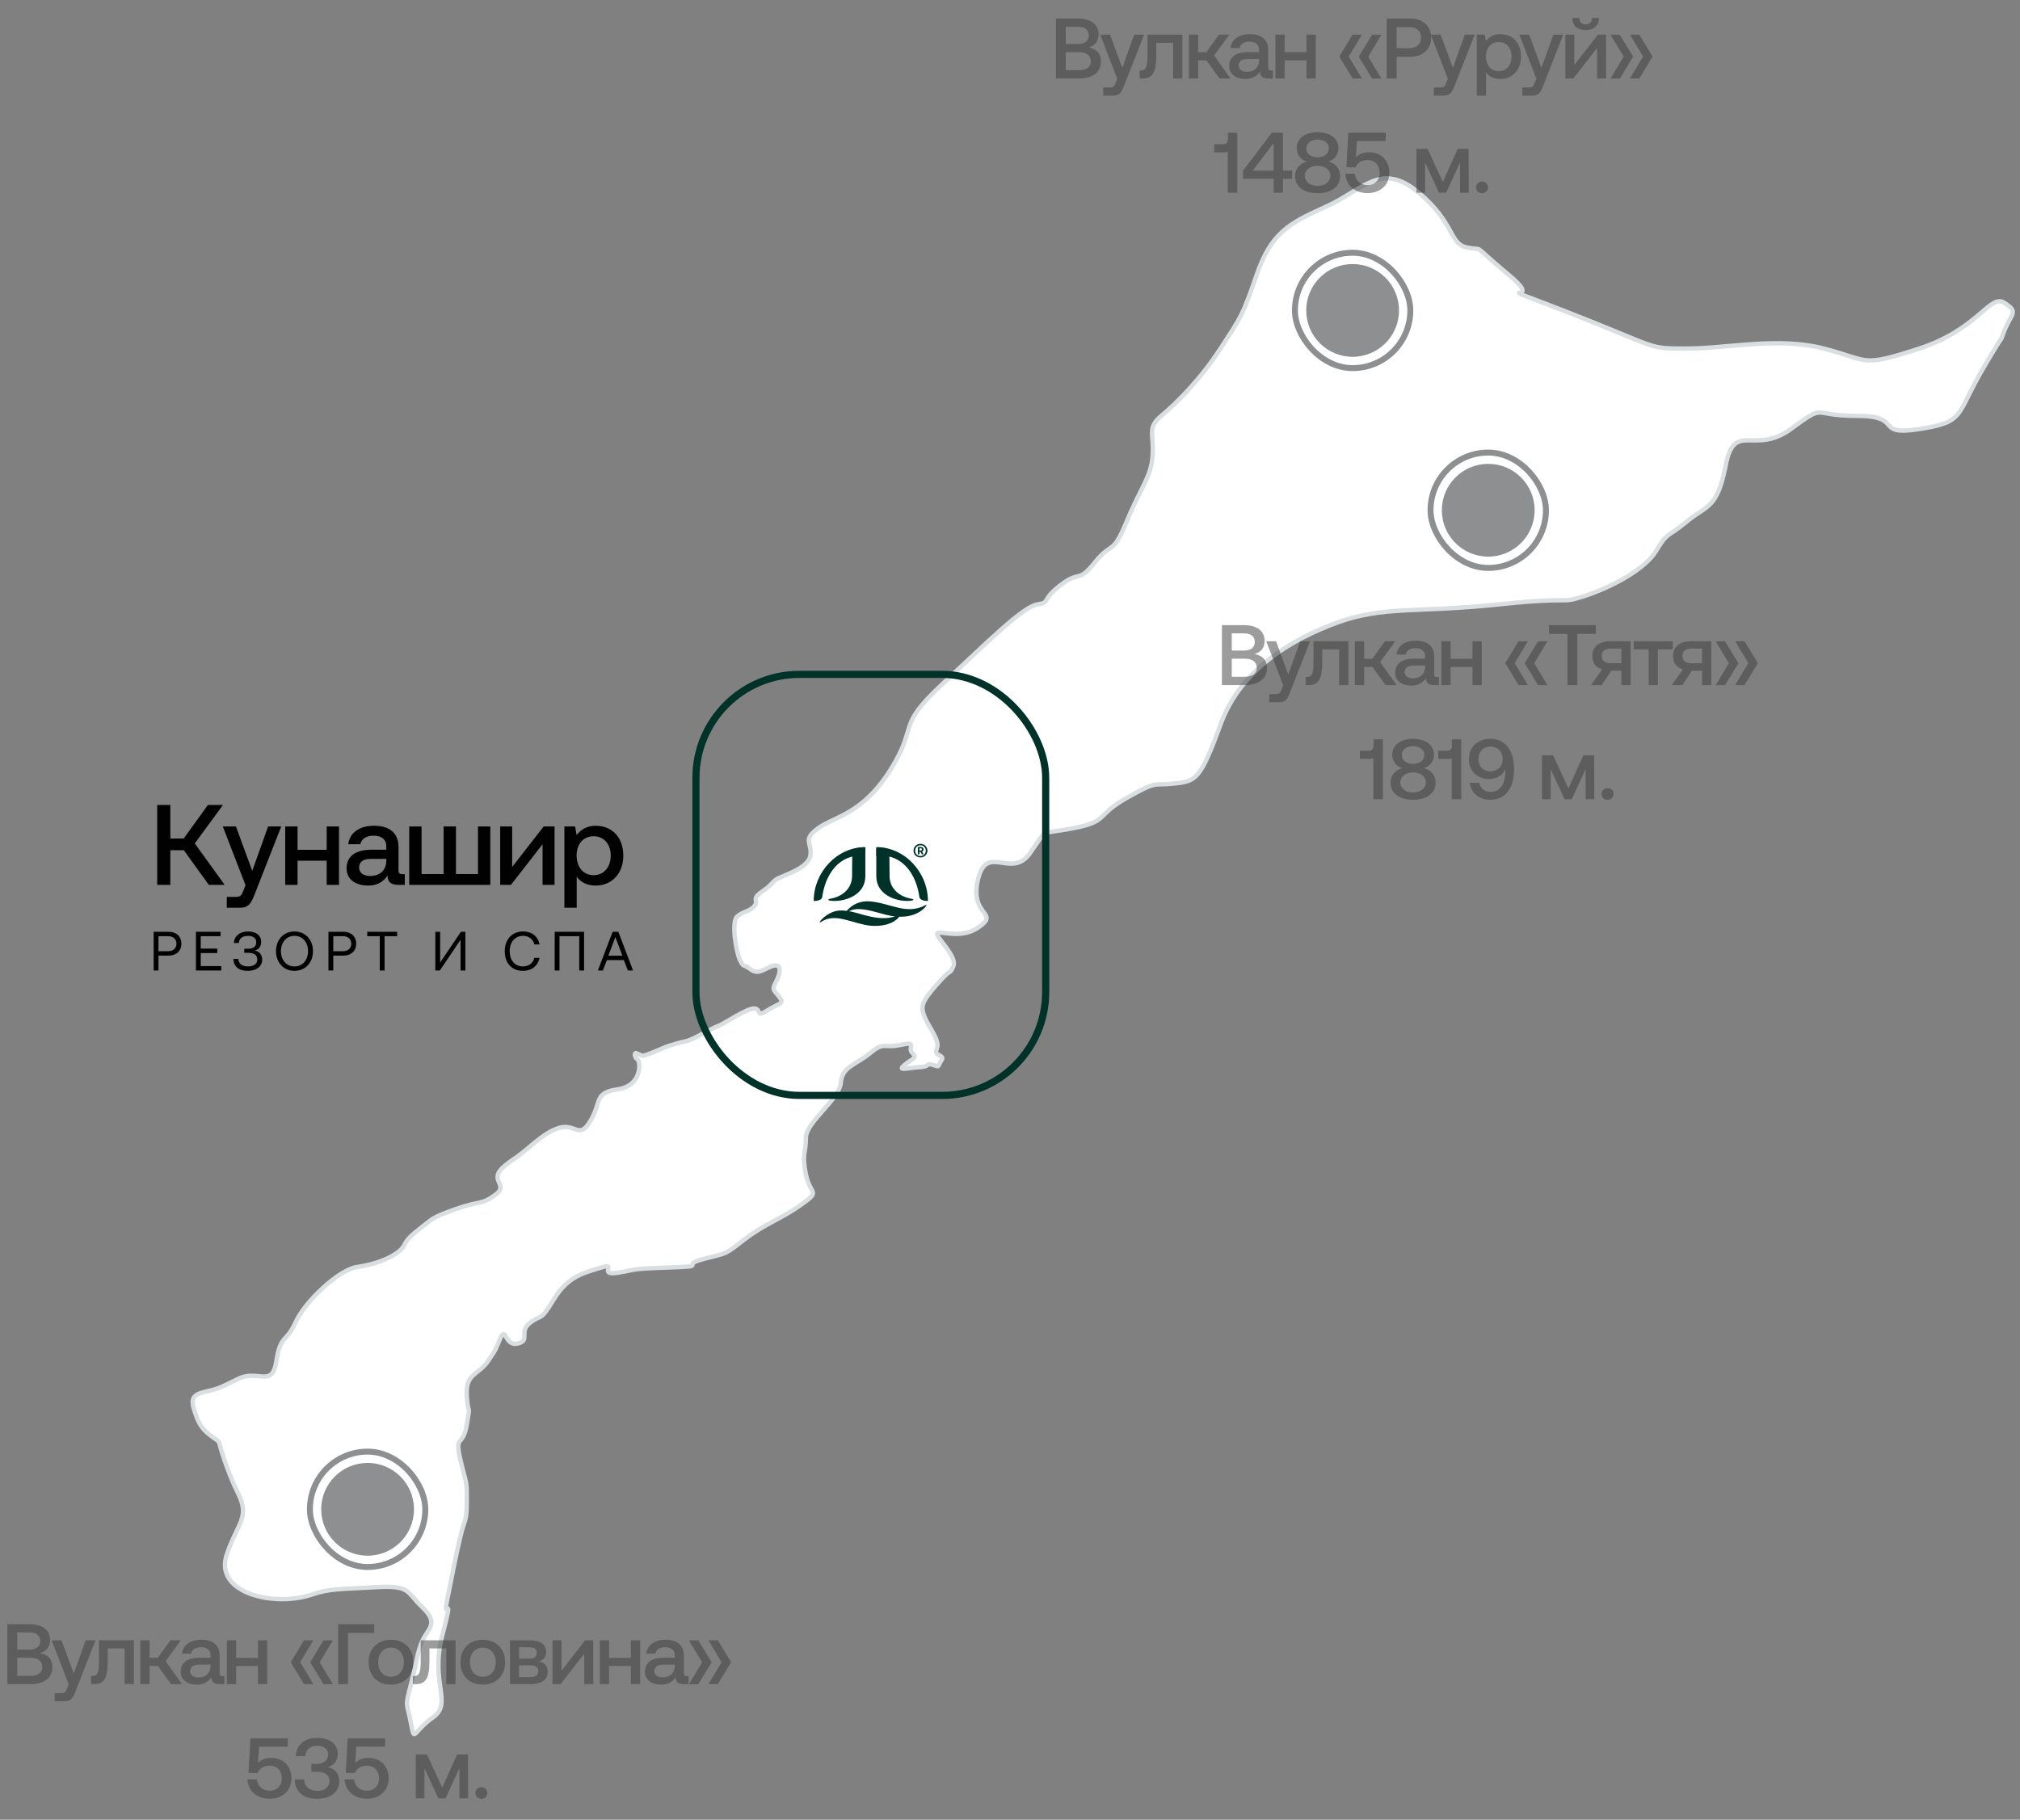
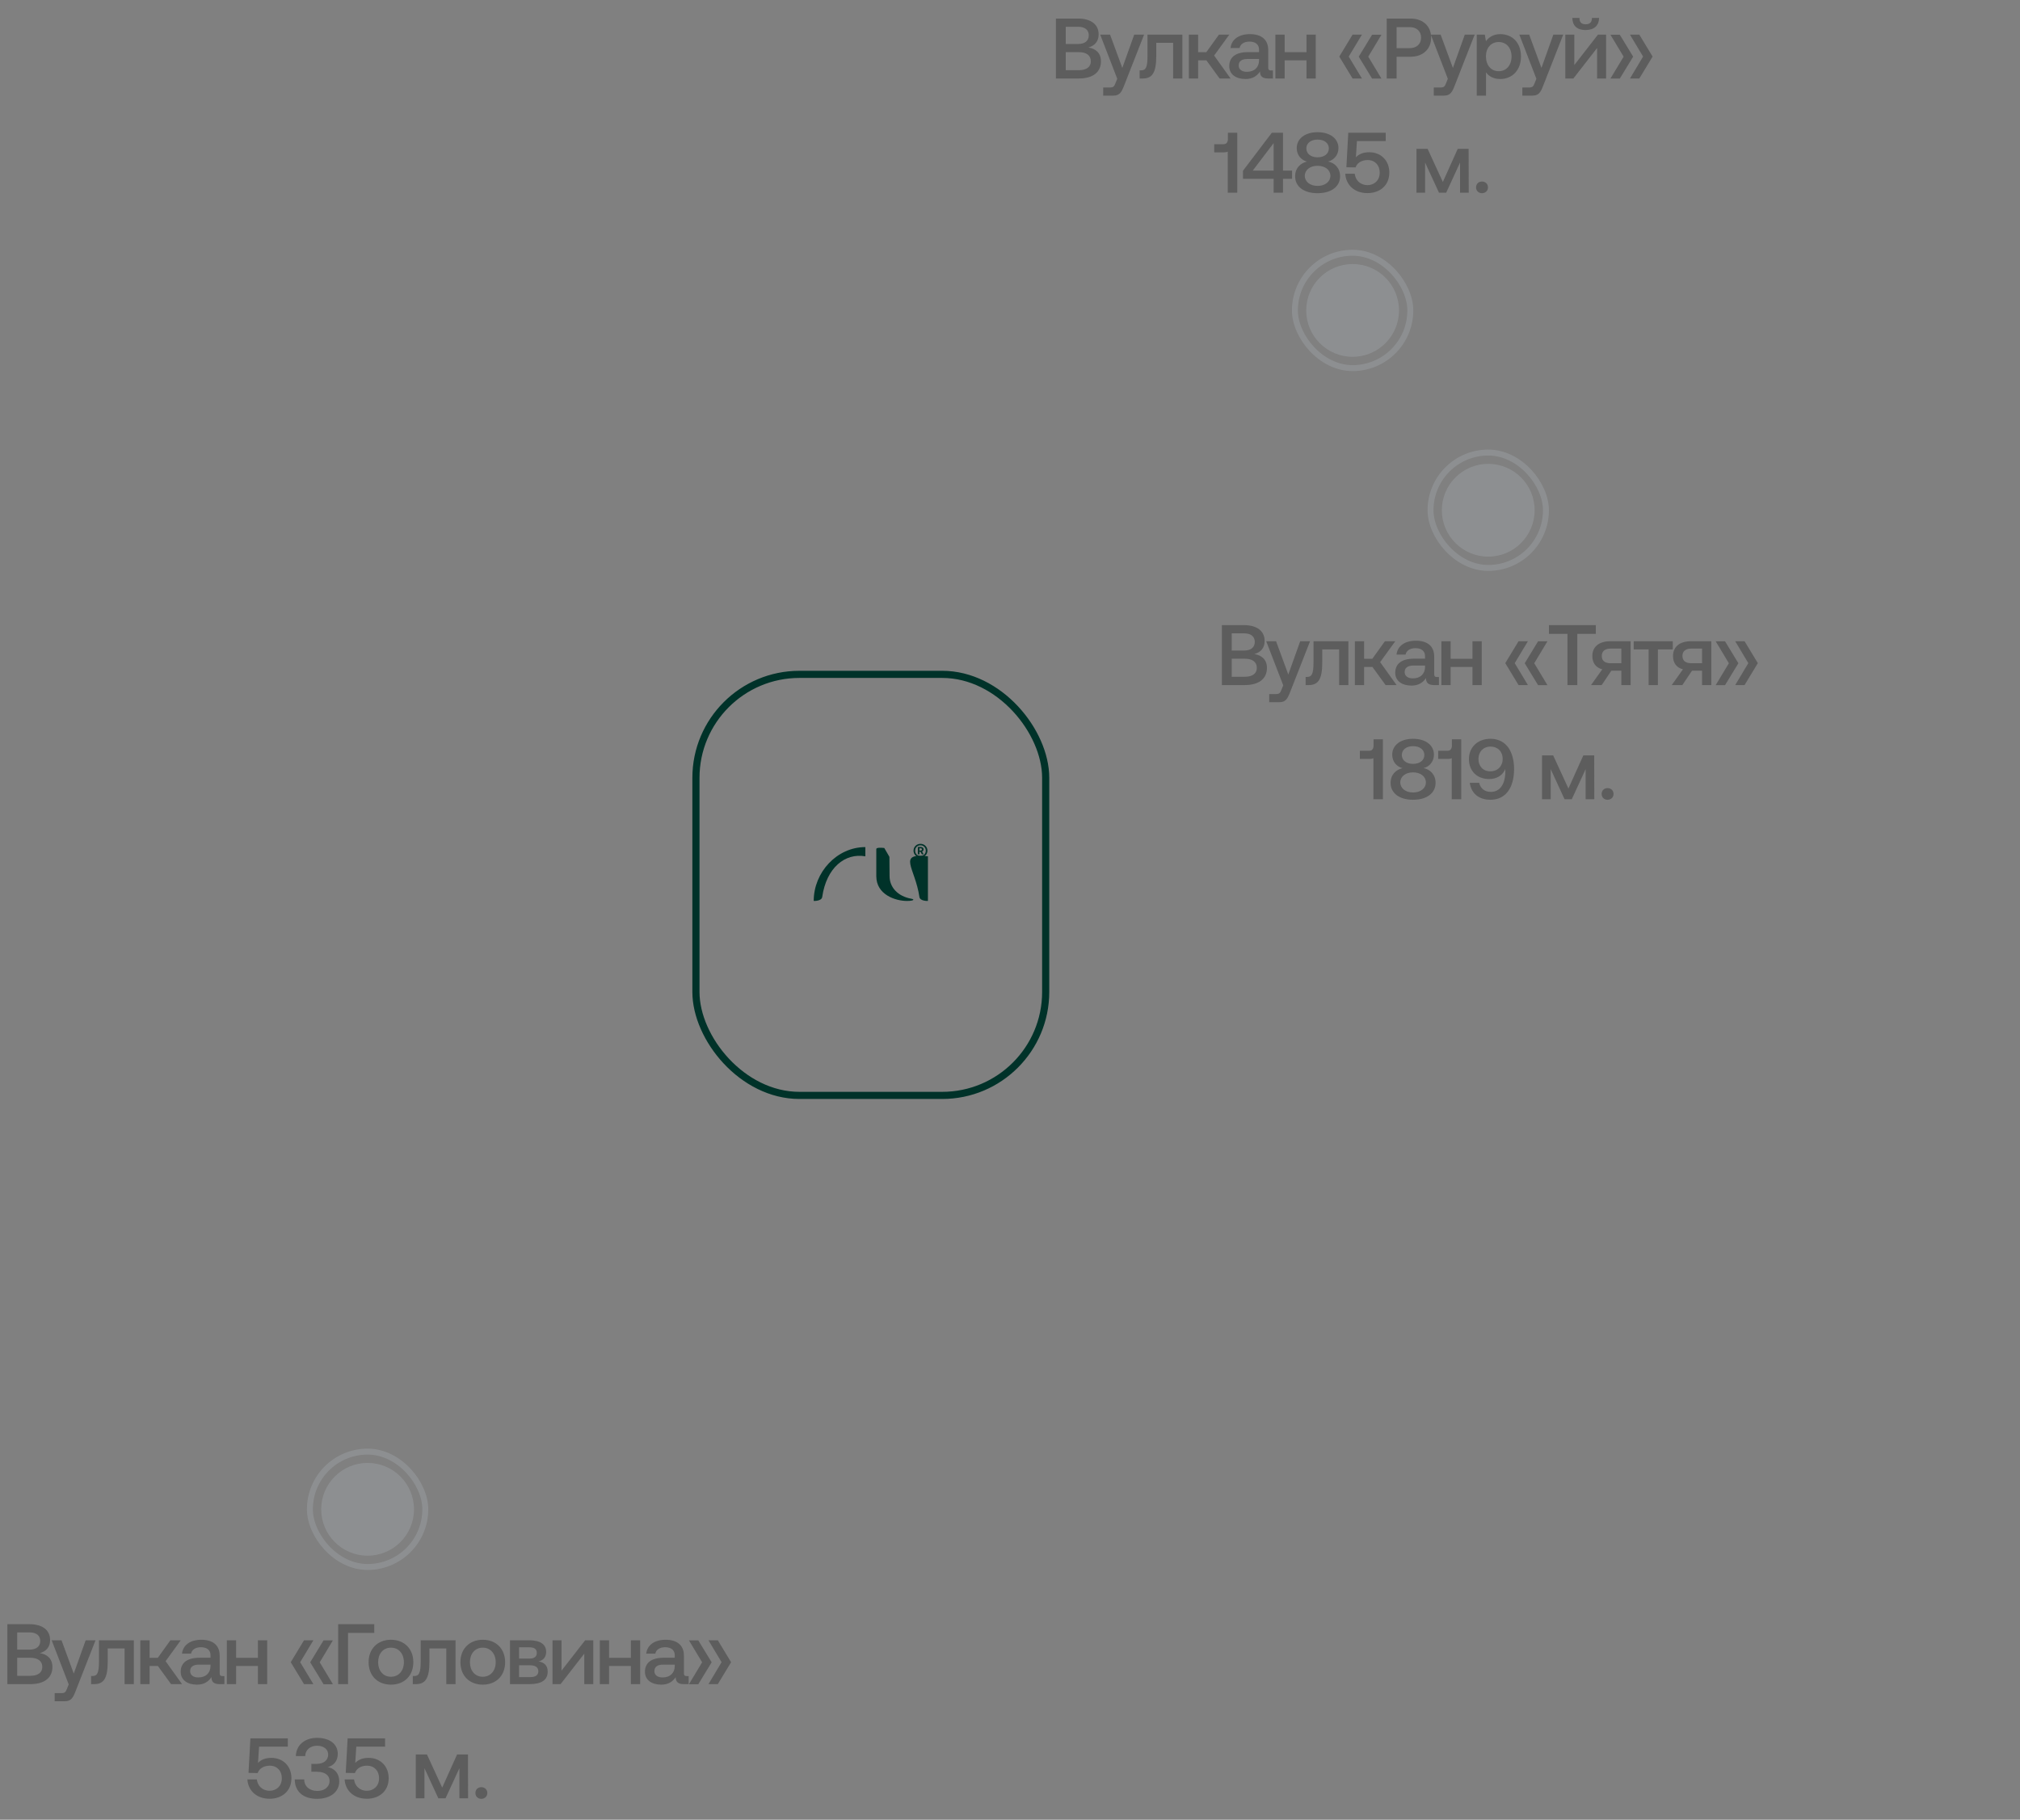
<svg xmlns="http://www.w3.org/2000/svg" width="283" height="255" viewBox="0 0 283 255" fill="none">
  <rect x="0" y="0" width="283" height="255" fill="#808080" stroke="none" />
-   <path d="M33.398 209.364C35.035 212.692 33.241 213.438 31.762 217.867C29.983 223.192 38.191 225.197 43.544 223.502C43.629 223.475 43.71 223.449 43.786 223.422C46.178 222.597 47.862 222.689 52.71 222.414C57.557 222.138 56.896 223.056 59.21 225.27C61.523 227.484 59.981 228.192 59.21 229.856C58.438 231.52 58.423 232.791 57.557 236.093C56.692 239.394 57.006 238.477 57.557 241.412C58.108 244.347 57.778 242.696 60.642 240.678C63.506 238.661 60.201 235.909 61.98 229.122C63.758 222.335 61.98 227.641 62.641 224.248C63.302 220.854 63.9 217.867 64.514 215.26C65.127 212.652 65.395 213.425 65.395 210.294C65.395 207.162 65.395 208.368 64.514 204.607C63.632 200.847 64.844 202.956 65.395 199.655C65.946 196.353 65.615 198.764 65.395 195.606C65.175 192.448 67.048 192.671 68.37 190.745C69.692 188.819 69.393 189.094 70.132 187.443C70.872 185.792 70.715 188.727 72.556 188.269C74.398 187.81 72.556 186.618 74.319 185.321C76.082 184.023 75.609 185.321 77.624 182.032C79.638 178.743 81.936 178.35 84.25 177.616C86.564 176.883 83.699 178.809 86.564 178.35C89.428 177.892 87.996 177.8 93.772 177.616C99.548 177.433 95.047 177.341 98.572 176.424C102.098 175.507 101.452 175.874 104.317 173.673C107.181 171.471 109.416 170.829 112.249 168.812C115.082 166.794 113.524 167.527 112.91 164.593C112.296 161.658 112.91 161.645 112.91 159.443C112.91 157.242 117.6 154.071 117.789 151.752C117.978 149.433 119.93 149.223 121.928 147.559C123.927 145.895 123.738 146.957 126.209 146.419C128.68 145.882 127.043 146.799 127.815 147.559C128.586 148.319 127.815 148.306 126.729 149.223C125.643 150.141 127.043 149.656 128.79 149.551C130.537 149.446 129.53 148.909 130.663 149.223C131.797 149.538 131.246 149.551 131.875 148.634C132.505 147.717 130.726 148.097 131.246 146.957C131.765 145.817 130.112 143.956 129.53 142.489C128.948 141.021 129.105 140.405 131.246 137.968C133.386 135.531 132.945 136.58 133.37 135.82C133.795 135.06 133.968 134.509 131.875 131.863C129.782 129.216 133.764 132.19 137.006 130.002C140.248 127.814 135.794 128.443 137.006 123.267C138.218 118.092 141.665 123.267 144.293 119.573C146.921 115.878 145.3 117.044 150.352 116.061C155.405 115.078 153.39 114.345 157.844 111.816C162.298 109.287 161.48 110.139 164.517 109.798C167.555 109.458 168.153 109.3 170.986 101.544C173.819 93.787 180.901 89.594 187.37 87.236C193.838 84.877 198.702 85.886 209.829 84.707C220.956 83.528 218.312 84.707 221.963 83.528C225.615 82.349 230.462 79.833 232.068 77.134C233.673 74.435 233.484 75.444 236.317 73.085C239.15 70.727 240.566 71.408 241.778 65.171C242.99 58.934 245.823 63.835 250.891 60.127C255.959 56.419 253.519 58.279 260.193 58.279C266.866 58.279 262.412 61.136 268.88 60.127C275.349 59.118 273.948 58.279 277.788 51.702C281.629 45.125 279.803 48.846 280.826 46.317C281.849 43.788 282.841 43.788 280.826 42.439C278.811 41.089 277.175 46.147 268.88 48.846C260.586 51.545 262.003 50.523 255.534 48.846C249.065 47.169 241.983 48.846 236.317 48.846C230.651 48.846 232.681 48.846 219.728 43.788C206.776 38.731 217.1 43.29 211.434 38.573C205.768 33.856 208.208 35.206 205.579 34.695C202.951 34.184 203.958 31.328 198.702 26.951C193.445 22.575 191.005 26.611 185.749 28.969C180.492 31.328 178.068 32.677 176.038 38.573C174.008 44.469 173.819 44.469 170.986 48.846C168.153 53.222 164.722 56.589 162.692 58.279C160.661 59.97 161.684 60.795 161.48 63.835C161.275 66.875 159.859 68.211 157.844 73.085C155.829 77.959 155.814 75.784 153.39 78.811C150.966 81.838 151.36 79.833 148.542 82.021C145.725 84.209 147.315 84.379 145.3 84.707C143.286 85.035 138.265 90.053 131.875 96.001C125.485 101.95 128.696 101.622 124.746 107.885C120.795 114.148 116.939 114.384 114.626 116.061C112.312 117.738 113.823 118.066 113.524 119.913C113.225 121.761 109.416 122.743 108.708 123.267C108 123.792 108.251 123.91 106.725 124.971C105.198 126.032 106.331 126.15 105.702 126.949C105.072 127.749 104.096 127.696 103.262 128.443C102.428 129.19 103.136 133.396 103.656 134.509C104.175 135.623 104.096 135.047 105.182 135.846C106.268 136.645 106.977 135.78 108.251 135.361C109.526 134.942 109.416 136.318 108.708 137.602C108 138.886 108.519 138.663 109.416 140.052C109.747 140.694 109.023 140.628 107.433 141.637C105.843 142.646 106.725 141.427 105.702 141.323C104.679 141.218 101.515 143.458 100.571 143.786C99.627 144.113 97.109 145.712 96.085 145.908C95.062 146.105 94.323 146.406 93.772 146.537C93.221 146.668 90.278 148.097 89.932 147.939C89.585 147.782 89.097 147.507 89.003 147.586C88.909 147.664 88.877 148.162 89.318 148.463C89.758 148.765 89.979 152.145 86.564 152.643C83.148 153.141 84.344 154.36 82.723 157.072C81.102 159.784 80.646 157.321 78.269 158.068C75.988 158.785 73.997 161.108 71.995 162.416C71.573 162.691 71.142 163.005 70.715 163.361C68.197 165.457 71.454 165.955 69.393 167.436C67.331 168.916 67.457 168.17 63.9 169.414C60.343 170.659 60.642 170.764 58.423 172.493C56.204 174.223 57.085 174.459 55.763 175.454C54.441 176.45 52.505 177.171 49.987 177.551C47.469 177.931 42.731 182.359 41.394 185.321C40.056 188.282 39.316 186.919 38.718 190.745C38.12 194.571 36.2 191.846 33.398 193.208C30.597 194.571 30.723 194.571 28.645 195.056C26.568 195.54 26.725 196.418 27.622 198.764C28.519 201.109 30.581 201.594 30.723 202.21C30.864 202.825 31.762 206.036 33.398 209.364Z" fill="white" stroke="#D9DEE1" stroke-width="0.611" />
  <rect x="43.417" y="203.417" width="16.167" height="16.167" rx="8.083" stroke="#8D8F91" stroke-width="0.833" />
  <circle cx="51.5" cy="211.5" r="6.5" fill="#8D8F91" />
  <path d="M1.031 236V227.6H4.115C5.963 227.6 7.019 228.44 7.019 229.82C7.019 230.816 6.455 231.416 5.579 231.656C6.575 231.812 7.343 232.4 7.343 233.6C7.343 235.088 6.251 236 4.223 236H1.031ZM4.151 228.752H2.411V231.164H4.151C5.099 231.164 5.639 230.708 5.639 229.952C5.639 229.208 5.111 228.752 4.151 228.752ZM4.235 232.304H2.411V234.836H4.235C5.339 234.836 5.927 234.368 5.927 233.588C5.927 232.76 5.303 232.304 4.235 232.304ZM9.627 236.036L7.239 229.856H8.619L10.335 234.524L12.003 229.856H13.383L10.599 236.96C10.215 237.956 9.951 238.4 9.051 238.4H7.659V237.26H8.571C9.075 237.26 9.195 237.14 9.387 236.636L9.627 236.036ZM13.182 236H12.762V234.86H12.978C13.614 234.86 13.866 234.464 13.866 232.808V229.856H18.75V236H17.454V230.996H15.09V232.856C15.09 235.292 14.466 236 13.182 236ZM20.955 236H19.659V229.856H20.955V232.316H22.107L23.871 229.856H25.323L23.199 232.784L25.503 236H23.967L22.119 233.456H20.955V236ZM31.172 234.872H31.436V236H30.753C29.913 236 29.625 235.628 29.625 235.016C29.216 235.64 28.593 236.072 27.596 236.072C26.253 236.072 25.317 235.412 25.317 234.272C25.317 233.012 26.229 232.304 27.945 232.304H29.492V231.932C29.492 231.248 29 230.828 28.148 230.828C27.381 230.828 26.864 231.188 26.768 231.728H25.497C25.628 230.528 26.66 229.784 28.209 229.784C29.84 229.784 30.776 230.564 30.776 232.016V234.476C30.776 234.788 30.909 234.872 31.172 234.872ZM29.492 233.48V233.264H27.884C27.081 233.264 26.637 233.564 26.637 234.188C26.637 234.704 27.069 235.064 27.776 235.064C28.857 235.064 29.48 234.428 29.492 233.48ZM36.138 232.316V229.856H37.434V236H36.138V233.456H33.078V236H31.782V229.856H33.078V232.316H36.138ZM42.594 229.856H43.903L42.054 232.928L43.903 236H42.594L40.734 232.928L42.594 229.856ZM45.331 229.868H46.639L44.791 232.94L46.639 236.012H45.331L43.459 232.94L45.331 229.868ZM48.761 236H47.381V227.6H52.433V228.824H48.761V236ZM54.774 236.072C52.902 236.072 51.642 234.812 51.642 232.928C51.642 231.056 52.902 229.784 54.774 229.784C56.646 229.784 57.906 231.056 57.906 232.928C57.906 234.812 56.646 236.072 54.774 236.072ZM54.774 234.968C55.866 234.968 56.586 234.116 56.586 232.928C56.586 231.74 55.866 230.888 54.774 230.888C53.682 230.888 52.974 231.74 52.974 232.928C52.974 234.116 53.682 234.968 54.774 234.968ZM58.255 236H57.836V234.86H58.051C58.688 234.86 58.94 234.464 58.94 232.808V229.856H63.824V236H62.528V230.996H60.163V232.856C60.163 235.292 59.539 236 58.255 236ZM67.636 236.072C65.764 236.072 64.504 234.812 64.504 232.928C64.504 231.056 65.764 229.784 67.636 229.784C69.508 229.784 70.768 231.056 70.768 232.928C70.768 234.812 69.508 236.072 67.636 236.072ZM67.636 234.968C68.728 234.968 69.448 234.116 69.448 232.928C69.448 231.74 68.728 230.888 67.636 230.888C66.544 230.888 65.836 231.74 65.836 232.928C65.836 234.116 66.544 234.968 67.636 234.968ZM74.174 236H71.45V229.856H74.126C75.722 229.856 76.514 230.444 76.514 231.488C76.514 232.304 76.01 232.7 75.434 232.82C76.214 232.94 76.73 233.372 76.73 234.236C76.73 235.424 75.866 236 74.174 236ZM72.722 230.84V232.424H74.162C74.882 232.424 75.206 232.124 75.206 231.632C75.206 231.104 74.882 230.84 74.162 230.84H72.722ZM72.722 233.36V235.016H74.282C75.014 235.016 75.422 234.752 75.422 234.2C75.422 233.66 75.014 233.36 74.282 233.36H72.722ZM78.534 236H77.406V229.856H78.666V234.116L81.978 229.856H83.118V236H81.858V231.728L78.534 236ZM88.387 232.316V229.856H89.683V236H88.387V233.456H85.327V236H84.031V229.856H85.327V232.316H88.387ZM96.213 234.872H96.477V236H95.793C94.953 236 94.665 235.628 94.665 235.016C94.257 235.64 93.632 236.072 92.636 236.072C91.293 236.072 90.356 235.412 90.356 234.272C90.356 233.012 91.269 232.304 92.984 232.304H94.532V231.932C94.532 231.248 94.04 230.828 93.189 230.828C92.421 230.828 91.904 231.188 91.808 231.728H90.537C90.668 230.528 91.701 229.784 93.249 229.784C94.88 229.784 95.817 230.564 95.817 232.016V234.476C95.817 234.788 95.948 234.872 96.213 234.872ZM94.532 233.48V233.264H92.924C92.121 233.264 91.677 233.564 91.677 234.188C91.677 234.704 92.109 235.064 92.817 235.064C93.897 235.064 94.52 234.428 94.532 233.48ZM101.094 232.928L99.258 229.856H100.566L102.426 232.928L100.566 236H99.258L101.094 232.928ZM98.37 232.94L96.522 229.868H97.83L99.702 232.94L97.83 236.012H96.522L98.37 232.94Z" fill="#3A3A3A" fill-opacity="0.5" />
  <path d="M38.02 246.336C39.652 246.336 40.828 247.488 40.828 249.18C40.828 251.064 39.424 252.06 37.78 252.06C35.872 252.06 34.744 250.848 34.66 249.348H35.98C36.076 250.224 36.736 250.944 37.78 250.944C38.656 250.944 39.484 250.344 39.484 249.18C39.484 248.16 38.824 247.428 37.792 247.428C37.3 247.428 36.412 247.584 36.1 248.46L34.816 248.436L35.08 243.6H40.324V244.764H36.292L36.148 247.044C36.616 246.54 37.252 246.336 38.02 246.336ZM45.917 247.632C46.757 247.788 47.525 248.388 47.525 249.648C47.525 251.088 46.301 252.072 44.405 252.072C42.509 252.072 41.297 251.076 41.297 249.348H42.617C42.629 250.38 43.409 250.968 44.477 250.968C45.425 250.968 46.169 250.428 46.169 249.564C46.169 248.784 45.545 248.28 44.393 248.28H43.625V247.176H44.321C45.425 247.176 45.977 246.624 45.977 245.856C45.977 245.088 45.293 244.632 44.417 244.632C43.481 244.632 42.773 245.208 42.761 246.084H41.453C41.477 244.572 42.677 243.528 44.417 243.528C46.217 243.528 47.321 244.428 47.321 245.772C47.321 246.804 46.721 247.416 45.917 247.632ZM51.643 246.336C53.275 246.336 54.451 247.488 54.451 249.18C54.451 251.064 53.047 252.06 51.403 252.06C49.495 252.06 48.367 250.848 48.283 249.348H49.603C49.699 250.224 50.359 250.944 51.403 250.944C52.279 250.944 53.107 250.344 53.107 249.18C53.107 248.16 52.447 247.428 51.415 247.428C50.923 247.428 50.035 247.584 49.723 248.46L48.439 248.436L48.703 243.6H53.947V244.764H49.915L49.771 247.044C50.239 246.54 50.875 246.336 51.643 246.336ZM59.467 252H58.255V245.856H59.815L61.951 250.5L64.039 245.856H65.563L65.575 252H64.363V247.776L62.419 252H61.411L59.467 247.776V252ZM66.605 251.256C66.605 250.776 66.953 250.44 67.433 250.44C67.913 250.44 68.273 250.776 68.273 251.256C68.273 251.736 67.913 252.072 67.433 252.072C66.953 252.072 66.605 251.736 66.605 251.256Z" fill="#3A3A3A" fill-opacity="0.5" />
  <rect x="200.417" y="63.417" width="16.167" height="16.167" rx="8.083" stroke="#8D8F91" stroke-width="0.833" />
  <circle cx="208.5" cy="71.5" r="6.5" fill="#8D8F91" />
  <path d="M171.186 96V87.6H174.27C176.118 87.6 177.174 88.44 177.174 89.82C177.174 90.816 176.61 91.416 175.734 91.656C176.73 91.812 177.498 92.4 177.498 93.6C177.498 95.088 176.406 96 174.378 96H171.186ZM174.306 88.752H172.566V91.164H174.306C175.254 91.164 175.794 90.708 175.794 89.952C175.794 89.208 175.266 88.752 174.306 88.752ZM174.39 92.304H172.566V94.836H174.39C175.494 94.836 176.082 94.368 176.082 93.588C176.082 92.76 175.458 92.304 174.39 92.304ZM179.782 96.036L177.394 89.856H178.774L180.49 94.524L182.158 89.856H183.538L180.754 96.96C180.37 97.956 180.106 98.4 179.206 98.4H177.814V97.26H178.726C179.23 97.26 179.35 97.14 179.542 96.636L179.782 96.036ZM183.337 96H182.917V94.86H183.133C183.769 94.86 184.021 94.464 184.021 92.808V89.856H188.905V96H187.609V90.996H185.245V92.856C185.245 95.292 184.621 96 183.337 96ZM191.11 96H189.814V89.856H191.11V92.316H192.262L194.026 89.856H195.478L193.354 92.784L195.658 96H194.122L192.274 93.456H191.11V96ZM201.327 94.872H201.591V96H200.907C200.067 96 199.779 95.628 199.779 95.016C199.371 95.64 198.747 96.072 197.751 96.072C196.407 96.072 195.471 95.412 195.471 94.272C195.471 93.012 196.383 92.304 198.099 92.304H199.647V91.932C199.647 91.248 199.155 90.828 198.303 90.828C197.535 90.828 197.019 91.188 196.923 91.728H195.651C195.783 90.528 196.815 89.784 198.363 89.784C199.995 89.784 200.931 90.564 200.931 92.016V94.476C200.931 94.788 201.063 94.872 201.327 94.872ZM199.647 93.48V93.264H198.039C197.235 93.264 196.791 93.564 196.791 94.188C196.791 94.704 197.223 95.064 197.931 95.064C199.011 95.064 199.635 94.428 199.647 93.48ZM206.293 92.316V89.856H207.589V96H206.293V93.456H203.233V96H201.937V89.856H203.233V92.316H206.293ZM212.749 89.856H214.057L212.209 92.928L214.057 96H212.749L210.889 92.928L212.749 89.856ZM215.485 89.868H216.793L214.945 92.94L216.793 96.012H215.485L213.613 92.94L215.485 89.868ZM217.008 88.824V87.6H223.572V88.824H220.98V96H219.6V88.824H217.008ZM225.629 89.856H228.449V96H227.153V93.984H225.749L224.393 96H222.905L224.477 93.792C223.577 93.564 223.085 92.892 223.085 91.932C223.085 90.648 223.997 89.856 225.629 89.856ZM225.653 92.94H227.153V90.888H225.653C224.849 90.888 224.405 91.26 224.405 91.908C224.405 92.604 224.849 92.94 225.653 92.94ZM232.267 96H230.971V90.996H228.883V89.856H234.355V90.996H232.267V96ZM236.932 89.856H239.752V96H238.456V93.984H237.052L235.696 96H234.208L235.78 93.792C234.88 93.564 234.388 92.892 234.388 91.932C234.388 90.648 235.3 89.856 236.932 89.856ZM236.956 92.94H238.456V90.888H236.956C236.152 90.888 235.708 91.26 235.708 91.908C235.708 92.604 236.152 92.94 236.956 92.94ZM244.939 92.928L243.103 89.856H244.411L246.271 92.928L244.411 96H243.103L244.939 92.928ZM242.215 92.94L240.367 89.868H241.675L243.547 92.94L241.675 96.012H240.367L242.215 92.94Z" fill="#3A3A3A" fill-opacity="0.5" />
  <path d="M192.436 104.452V103.6H193.744V112H192.412V106.24C192.292 106.312 192.112 106.348 191.884 106.348H190.516V105.208H191.824C192.256 105.208 192.436 104.896 192.436 104.452ZM199.442 107.632C200.342 107.824 201.122 108.52 201.122 109.708C201.122 111.1 199.946 112.072 197.966 112.072C195.986 112.072 194.822 111.1 194.822 109.708C194.822 108.544 195.59 107.848 196.49 107.644C195.722 107.452 195.05 106.78 195.05 105.76C195.05 104.452 196.178 103.528 197.966 103.528C199.766 103.528 200.894 104.452 200.894 105.76C200.894 106.744 200.222 107.452 199.442 107.632ZM197.966 104.56C197.018 104.56 196.394 105.064 196.394 105.796C196.394 106.54 197.018 107.044 197.966 107.044C198.926 107.044 199.55 106.54 199.55 105.796C199.55 105.064 198.926 104.56 197.966 104.56ZM197.966 111.052C199.034 111.052 199.766 110.452 199.766 109.636C199.766 108.82 199.034 108.232 197.966 108.232C196.91 108.232 196.178 108.82 196.178 109.636C196.178 110.452 196.91 111.052 197.966 111.052ZM203.411 104.452V103.6H204.719V112H203.387V106.24C203.267 106.312 203.087 106.348 202.859 106.348H201.491V105.208H202.799C203.231 105.208 203.411 104.896 203.411 104.452ZM208.809 112.072C207.189 112.072 206.109 111.172 205.917 109.696H207.225C207.405 110.464 207.969 110.968 208.869 110.968C210.189 110.968 210.897 109.816 210.897 108.1C210.897 108.004 210.897 107.92 210.885 107.764C210.849 107.836 210.825 107.908 210.765 108.016C210.381 108.724 209.613 109.168 208.629 109.168C206.961 109.168 205.797 108.076 205.797 106.36C205.797 104.716 207.021 103.528 208.809 103.528C209.961 103.528 210.813 104.02 211.377 104.848C211.845 105.568 212.121 106.588 212.121 107.74C212.121 110.44 210.909 112.072 208.809 112.072ZM208.797 108.088C209.817 108.088 210.525 107.368 210.525 106.336C210.525 105.328 209.841 104.62 208.821 104.62C207.801 104.62 207.129 105.352 207.129 106.36C207.129 107.356 207.765 108.088 208.797 108.088ZM217.251 112H216.039V105.856H217.599L219.735 110.5L221.823 105.856H223.347L223.359 112H222.147V107.776L220.203 112H219.195L217.251 107.776V112ZM224.388 111.256C224.388 110.776 224.736 110.44 225.216 110.44C225.696 110.44 226.056 110.776 226.056 111.256C226.056 111.736 225.696 112.072 225.216 112.072C224.736 112.072 224.388 111.736 224.388 111.256Z" fill="#3A3A3A" fill-opacity="0.5" />
  <path d="M147.93 11V2.6H151.014C152.862 2.6 153.918 3.44 153.918 4.82C153.918 5.816 153.354 6.416 152.478 6.656C153.474 6.812 154.242 7.4 154.242 8.6C154.242 10.088 153.15 11 151.122 11H147.93ZM151.05 3.752H149.31V6.164H151.05C151.998 6.164 152.538 5.708 152.538 4.952C152.538 4.208 152.01 3.752 151.05 3.752ZM151.134 7.304H149.31V9.836H151.134C152.238 9.836 152.826 9.368 152.826 8.588C152.826 7.76 152.202 7.304 151.134 7.304ZM156.527 11.036L154.139 4.856H155.519L157.235 9.524L158.903 4.856H160.283L157.499 11.96C157.115 12.956 156.851 13.4 155.951 13.4H154.559V12.26H155.471C155.975 12.26 156.095 12.14 156.287 11.636L156.527 11.036ZM160.082 11H159.662V9.86H159.878C160.514 9.86 160.766 9.464 160.766 7.808V4.856H165.65V11H164.354V5.996H161.99V7.856C161.99 10.292 161.366 11 160.082 11ZM167.854 11H166.558V4.856H167.854V7.316H169.006L170.77 4.856H172.222L170.098 7.784L172.402 11H170.866L169.018 8.456H167.854V11ZM178.072 9.872H178.336V11H177.652C176.812 11 176.524 10.628 176.524 10.016C176.116 10.64 175.492 11.072 174.496 11.072C173.152 11.072 172.216 10.412 172.216 9.272C172.216 8.012 173.128 7.304 174.844 7.304H176.392V6.932C176.392 6.248 175.9 5.828 175.048 5.828C174.28 5.828 173.764 6.188 173.668 6.728H172.396C172.528 5.528 173.56 4.784 175.108 4.784C176.74 4.784 177.676 5.564 177.676 7.016V9.476C177.676 9.788 177.808 9.872 178.072 9.872ZM176.392 8.48V8.264H174.784C173.98 8.264 173.536 8.564 173.536 9.188C173.536 9.704 173.968 10.064 174.676 10.064C175.756 10.064 176.38 9.428 176.392 8.48ZM183.038 7.316V4.856H184.334V11H183.038V8.456H179.978V11H178.682V4.856H179.978V7.316H183.038ZM189.494 4.856H190.802L188.954 7.928L190.802 11H189.494L187.634 7.928L189.494 4.856ZM192.23 4.868H193.538L191.69 7.94L193.538 11.012H192.23L190.358 7.94L192.23 4.868ZM194.281 11V2.6H197.593C199.345 2.6 200.497 3.644 200.497 5.276C200.497 6.896 199.345 7.952 197.593 7.952H195.661V11H194.281ZM197.485 3.8H195.661V6.752H197.473C198.457 6.752 199.093 6.176 199.093 5.276C199.093 4.364 198.469 3.8 197.485 3.8ZM202.842 11.036L200.454 4.856H201.834L203.55 9.524L205.218 4.856H206.598L203.814 11.96C203.43 12.956 203.166 13.4 202.266 13.4H200.874V12.26H201.786C202.29 12.26 202.41 12.14 202.602 11.636L202.842 11.036ZM210.182 4.784C211.862 4.784 213.086 5.96 213.086 7.928C213.086 9.824 211.862 11.072 210.182 11.072C209.234 11.072 208.574 10.688 208.19 10.136V13.4H206.894V4.856H208.022L208.178 5.768C208.586 5.228 209.222 4.784 210.182 4.784ZM209.966 9.98C211.046 9.98 211.766 9.128 211.766 7.928C211.766 6.716 211.046 5.888 209.966 5.888C208.886 5.888 208.178 6.716 208.178 7.904C208.178 9.128 208.886 9.98 209.966 9.98ZM215.247 11.036L212.859 4.856H214.239L215.955 9.524L217.623 4.856H219.003L216.219 11.96C215.835 12.956 215.571 13.4 214.671 13.4H213.279V12.26H214.191C214.695 12.26 214.815 12.14 215.007 11.636L215.247 11.036ZM222.131 4.208C220.955 4.208 220.307 3.62 220.283 2.516H221.279C221.279 3.068 221.519 3.404 222.143 3.404C222.779 3.404 223.031 3.068 223.031 2.516H224.027C224.003 3.62 223.307 4.208 222.131 4.208ZM220.427 11H219.299V4.856H220.559V9.116L223.871 4.856H225.011V11H223.751V6.728L220.427 11ZM230.195 7.928L228.359 4.856H229.667L231.527 7.928L229.667 11H228.359L230.195 7.928ZM227.471 7.94L225.623 4.868H226.931L228.803 7.94L226.931 11.012H225.623L227.471 7.94Z" fill="#3A3A3A" fill-opacity="0.5" />
  <path d="M172.03 19.452V18.6H173.338V27H172.006V21.24C171.886 21.312 171.706 21.348 171.478 21.348H170.11V20.208H171.418C171.85 20.208 172.03 19.896 172.03 19.452ZM174.14 25.056V23.928L178.184 18.6H179.744V23.904H181.016V25.056H179.744V27H178.436V25.056H174.14ZM178.436 20.052L175.508 23.904H178.436V20.052ZM186.064 22.632C186.964 22.824 187.744 23.52 187.744 24.708C187.744 26.1 186.568 27.072 184.588 27.072C182.608 27.072 181.444 26.1 181.444 24.708C181.444 23.544 182.212 22.848 183.112 22.644C182.344 22.452 181.672 21.78 181.672 20.76C181.672 19.452 182.8 18.528 184.588 18.528C186.388 18.528 187.516 19.452 187.516 20.76C187.516 21.744 186.844 22.452 186.064 22.632ZM184.588 19.56C183.64 19.56 183.016 20.064 183.016 20.796C183.016 21.54 183.64 22.044 184.588 22.044C185.548 22.044 186.172 21.54 186.172 20.796C186.172 20.064 185.548 19.56 184.588 19.56ZM184.588 26.052C185.656 26.052 186.388 25.452 186.388 24.636C186.388 23.82 185.656 23.232 184.588 23.232C183.532 23.232 182.8 23.82 182.8 24.636C182.8 25.452 183.532 26.052 184.588 26.052ZM191.833 21.336C193.465 21.336 194.641 22.488 194.641 24.18C194.641 26.064 193.237 27.06 191.593 27.06C189.685 27.06 188.557 25.848 188.473 24.348H189.793C189.889 25.224 190.549 25.944 191.593 25.944C192.469 25.944 193.297 25.344 193.297 24.18C193.297 23.16 192.637 22.428 191.605 22.428C191.113 22.428 190.225 22.584 189.913 23.46L188.629 23.436L188.893 18.6H194.137V19.764H190.105L189.961 22.044C190.429 21.54 191.065 21.336 191.833 21.336ZM199.657 27H198.445V20.856H200.005L202.141 25.5L204.229 20.856H205.753L205.765 27H204.553V22.776L202.609 27H201.601L199.657 22.776V27ZM206.795 26.256C206.795 25.776 207.143 25.44 207.623 25.44C208.103 25.44 208.463 25.776 208.463 26.256C208.463 26.736 208.103 27.072 207.623 27.072C207.143 27.072 206.795 26.736 206.795 26.256Z" fill="#3A3A3A" fill-opacity="0.5" />
  <rect x="181.417" y="35.417" width="16.167" height="16.167" rx="8.083" stroke="#8D8F91" stroke-width="0.833" />
  <circle cx="189.5" cy="43.5" r="6.5" fill="#8D8F91" />
  <rect x="97.5" y="94.5" width="49" height="59" rx="14.5" stroke="#003229" />
-   <path d="M129.806 126.846C129.738 127.061 128.578 128.552 126.003 128.456C124.992 129.689 123.117 129.828 121.988 129.723C119.537 129.495 117.082 127.838 115.082 129.162C115.075 129.167 114.866 129.287 114.848 129.253C114.772 129.115 115.78 127.969 117.123 127.664C117.828 127.503 118.543 127.634 118.613 127.643C119.379 126.791 120.451 126.17 121.979 126.32C124.872 126.603 127.034 128.255 129.68 126.828C129.741 126.795 129.83 126.77 129.806 126.846H129.806ZM125.409 128.408C123.789 128.365 120.621 126.736 118.94 127.693C120.25 127.837 123.076 129.22 125.409 128.408Z" fill="#003229" />
-   <path d="M120.114 118.829C121.228 118.723 121.233 118.911 121.233 118.999V122.775C121.233 125.368 118.566 126.252 116.923 126.252C116.332 126.252 116.043 126.167 116.042 126.078C116.04 125.99 116.274 125.951 116.311 125.943C118.229 125.606 119.373 124.331 119.373 122.775C119.373 122.266 119.396 120.923 119.396 120.07" fill="#003229" />
  <path d="M115.192 125.691C115.105 126.298 114 126.252 114 126.252C114 122.225 117.258 118.704 121.235 118.704V119.997C118.379 119.492 115.782 121.603 115.192 125.691Z" fill="#003229" />
  <path d="M123.887 118.828C122.773 118.722 122.768 118.911 122.768 118.999V122.775C122.768 125.368 125.435 126.251 127.078 126.251C127.669 126.251 127.958 126.166 127.96 126.078C127.961 125.99 127.727 125.951 127.69 125.943C125.772 125.606 124.628 124.331 124.628 122.775C124.628 122.266 124.605 120.922 124.605 120.07" fill="#003229" />
-   <path d="M128.808 125.691C128.896 126.298 130.001 126.252 130.001 126.252C130.001 122.225 126.742 118.704 122.766 118.704V119.997C125.621 119.492 128.218 121.603 128.808 125.691Z" fill="#003229" />
+   <path d="M128.808 125.691C128.896 126.298 130.001 126.252 130.001 126.252V119.997C125.621 119.492 128.218 121.603 128.808 125.691Z" fill="#003229" />
  <path d="M127.984 119.209C127.984 118.665 128.411 118.248 128.955 118.248C129.504 118.248 129.934 118.665 129.934 119.205C129.934 119.744 129.504 120.153 128.955 120.153C128.411 120.153 127.984 119.744 127.984 119.209ZM129.703 119.205C129.703 118.774 129.386 118.452 128.955 118.452C128.529 118.452 128.211 118.774 128.211 119.209C128.211 119.636 128.529 119.953 128.955 119.953C129.386 119.953 129.703 119.631 129.703 119.205ZM128.588 119.722V118.688H128.996C129.241 118.688 129.399 118.819 129.399 119.023C129.399 119.164 129.318 119.273 129.182 119.323L129.408 119.722H129.159L128.959 119.368H128.814V119.722H128.588ZM128.982 118.874H128.814V119.182H128.982C129.091 119.182 129.164 119.123 129.164 119.023C129.164 118.924 129.091 118.874 128.982 118.874Z" fill="#003229" />
-   <path d="M23.864 124H22.024V112.8H23.864V117.504H25.736L29.128 112.8H31.24L27.288 118.192L31.48 124H29.256L25.752 119.136H23.864V124ZM34.396 124.048L31.212 115.808H33.052L35.34 122.032L37.564 115.808H39.404L35.692 125.28C35.18 126.608 34.828 127.2 33.628 127.2H31.772V125.68H32.988C33.66 125.68 33.82 125.52 34.076 124.848L34.396 124.048ZM45.766 119.088V115.808H47.494V124H45.766V120.608H41.686V124H39.958V115.808H41.686V119.088H45.766ZM56.36 122.496H56.712V124H55.8C54.68 124 54.296 123.504 54.296 122.688C53.752 123.52 52.92 124.096 51.592 124.096C49.8 124.096 48.552 123.216 48.552 121.696C48.552 120.016 49.768 119.072 52.056 119.072H54.12V118.576C54.12 117.664 53.464 117.104 52.328 117.104C51.304 117.104 50.616 117.584 50.488 118.304H48.792C48.968 116.704 50.344 115.712 52.408 115.712C54.584 115.712 55.832 116.752 55.832 118.688V121.968C55.832 122.384 56.008 122.496 56.36 122.496ZM54.12 120.64V120.352H51.976C50.904 120.352 50.312 120.752 50.312 121.584C50.312 122.272 50.888 122.752 51.832 122.752C53.272 122.752 54.104 121.904 54.12 120.64ZM68.694 124H57.334V115.808H59.062V122.48H62.15V115.808H63.878V122.48H66.966V115.808H68.694V124ZM71.58 124H70.076V115.808H71.756V121.488L76.172 115.808H77.692V124H76.012V118.304L71.58 124ZM83.453 115.712C85.693 115.712 87.325 117.28 87.325 119.904C87.325 122.432 85.693 124.096 83.453 124.096C82.189 124.096 81.309 123.584 80.797 122.848V127.2H79.069V115.808H80.573L80.781 117.024C81.325 116.304 82.173 115.712 83.453 115.712ZM83.165 122.64C84.605 122.64 85.565 121.504 85.565 119.904C85.565 118.288 84.605 117.184 83.165 117.184C81.725 117.184 80.781 118.288 80.781 119.872C80.781 121.504 81.725 122.64 83.165 122.64Z" fill="#010101" />
-   <path d="M21.527 136V130.572H23.613C24.699 130.572 25.412 131.224 25.412 132.239C25.412 133.255 24.699 133.914 23.613 133.914H22.202V136H21.527ZM23.559 131.193H22.202V133.294H23.551C24.264 133.294 24.722 132.883 24.722 132.239C24.722 131.596 24.272 131.193 23.559 131.193ZM27.449 136V130.572H30.907V131.193H28.124V132.929H30.442V133.55H28.124V135.38H31.008V136H27.449ZM34.707 136.047C33.444 136.047 32.73 135.449 32.699 134.372H33.389C33.428 135.085 33.955 135.426 34.746 135.426C35.56 135.426 36.041 135.07 36.041 134.449C36.041 133.821 35.599 133.519 34.762 133.519H34.219V132.953H34.723C35.537 132.953 35.901 132.619 35.901 132.022C35.901 131.448 35.428 131.146 34.738 131.146C33.978 131.146 33.498 131.518 33.459 132.139H32.769C32.808 131.185 33.599 130.526 34.731 130.526C35.901 130.526 36.592 131.107 36.592 131.96C36.592 132.674 36.235 133.054 35.708 133.193C36.219 133.317 36.731 133.666 36.731 134.496C36.731 135.418 35.932 136.047 34.707 136.047ZM43.847 133.286C43.847 134.883 42.785 136.047 41.257 136.047C39.73 136.047 38.668 134.883 38.668 133.286C38.668 131.689 39.73 130.526 41.257 130.526C42.785 130.526 43.847 131.689 43.847 133.286ZM39.358 133.286C39.358 134.535 40.125 135.426 41.257 135.426C42.389 135.426 43.157 134.535 43.157 133.286C43.157 132.038 42.389 131.146 41.257 131.146C40.125 131.146 39.358 132.038 39.358 133.286ZM46.018 136V130.572H48.104C49.189 130.572 49.903 131.224 49.903 132.239C49.903 133.255 49.189 133.914 48.104 133.914H46.693V136H46.018ZM48.049 131.193H46.693V133.294H48.042C48.755 133.294 49.212 132.883 49.212 132.239C49.212 131.596 48.763 131.193 48.049 131.193ZM51.447 131.193V130.572H55.641V131.193H53.881V136H53.207V131.193H51.447ZM61.618 136H60.99V130.572H61.664V134.876L64.572 130.572H65.2V136H64.525V131.697L61.618 136ZM73.252 136.047C71.693 136.047 70.716 134.945 70.716 133.286C70.716 131.642 71.732 130.526 73.306 130.526C74.508 130.526 75.384 131.224 75.586 132.348H74.873C74.663 131.596 74.089 131.146 73.275 131.146C72.135 131.146 71.406 132.03 71.406 133.286C71.406 134.535 72.104 135.426 73.244 135.426C74.082 135.426 74.663 134.984 74.865 134.224H75.578C75.376 135.349 74.477 136.047 73.252 136.047ZM78.385 136H77.711V130.572H81.828V136H81.154V131.193H78.385V136ZM84.457 136H83.759L85.829 130.572H86.628L88.69 136H87.969L87.395 134.535H85.03L84.457 136ZM86.209 131.309L85.232 133.922H87.194L86.209 131.309Z" fill="#010101" />
</svg>